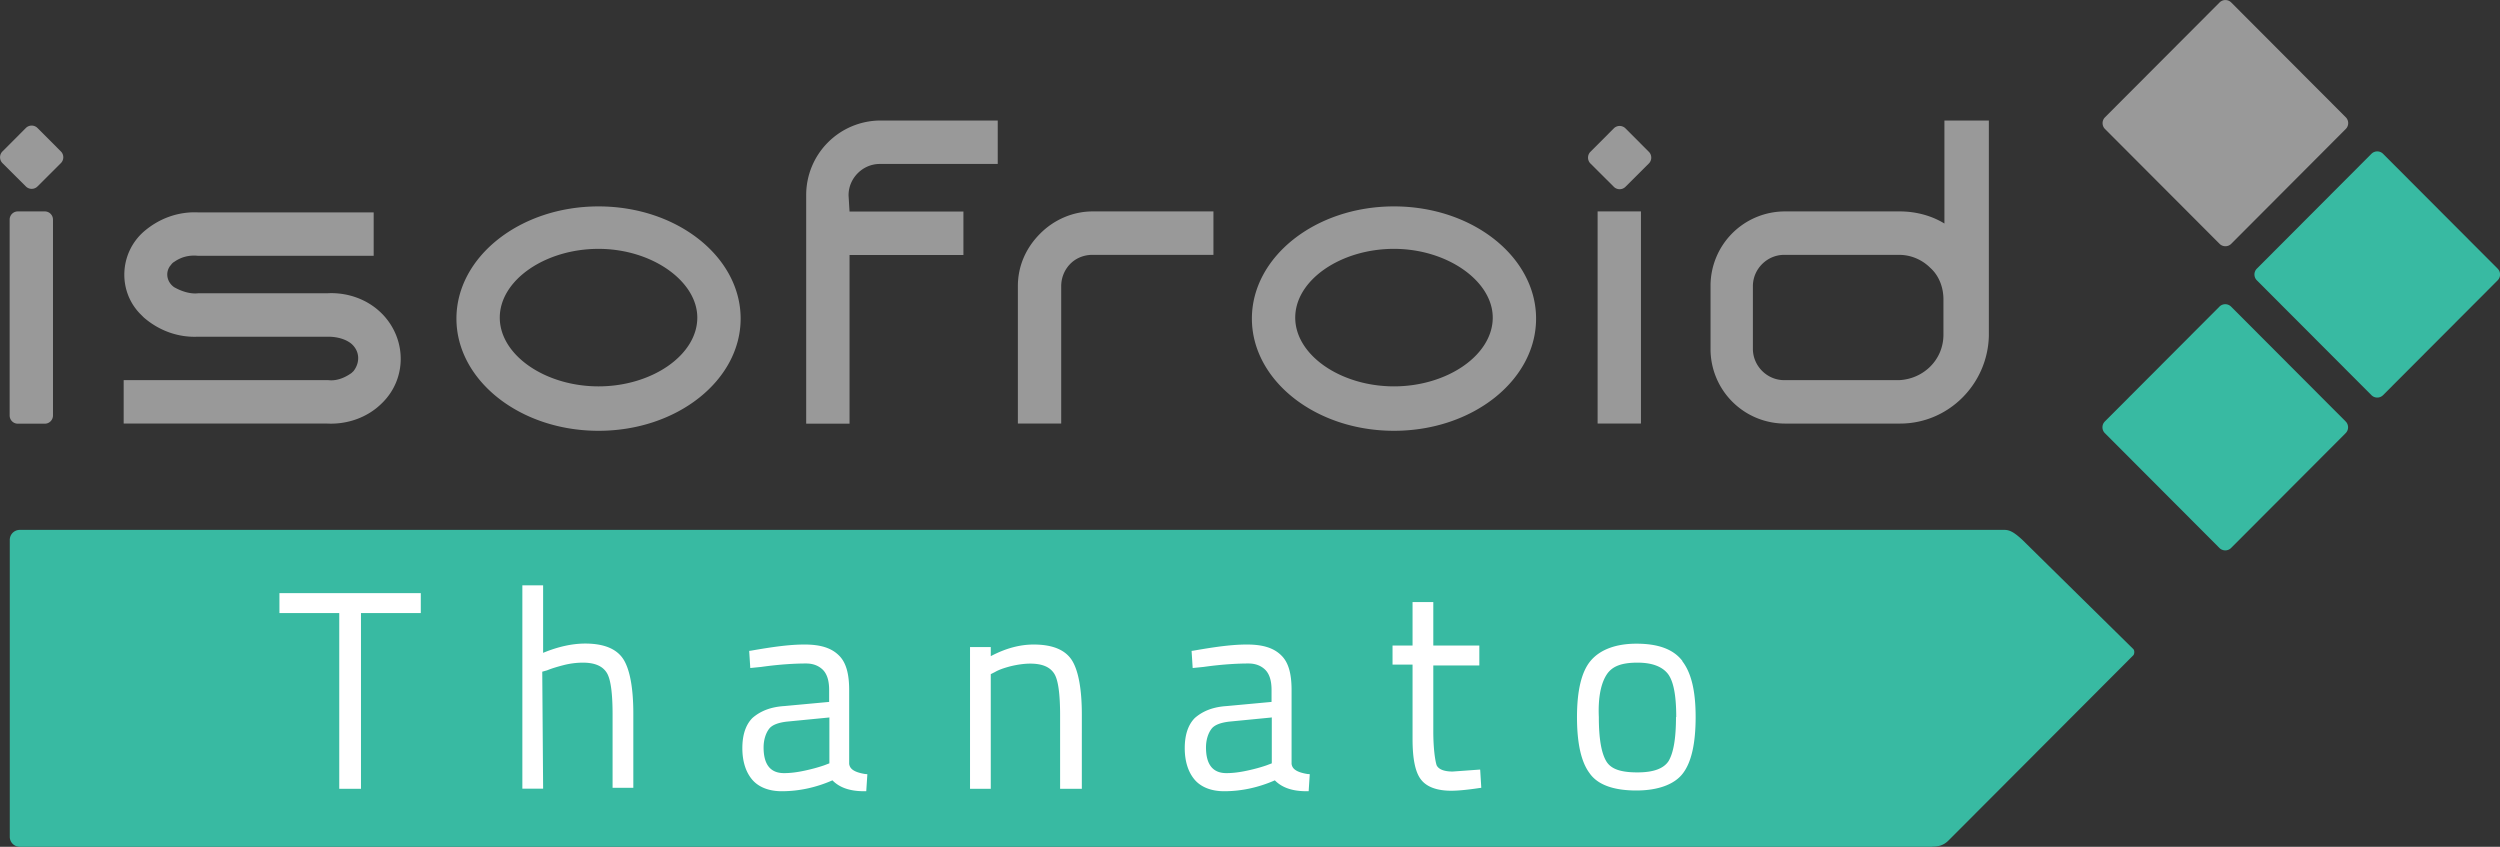
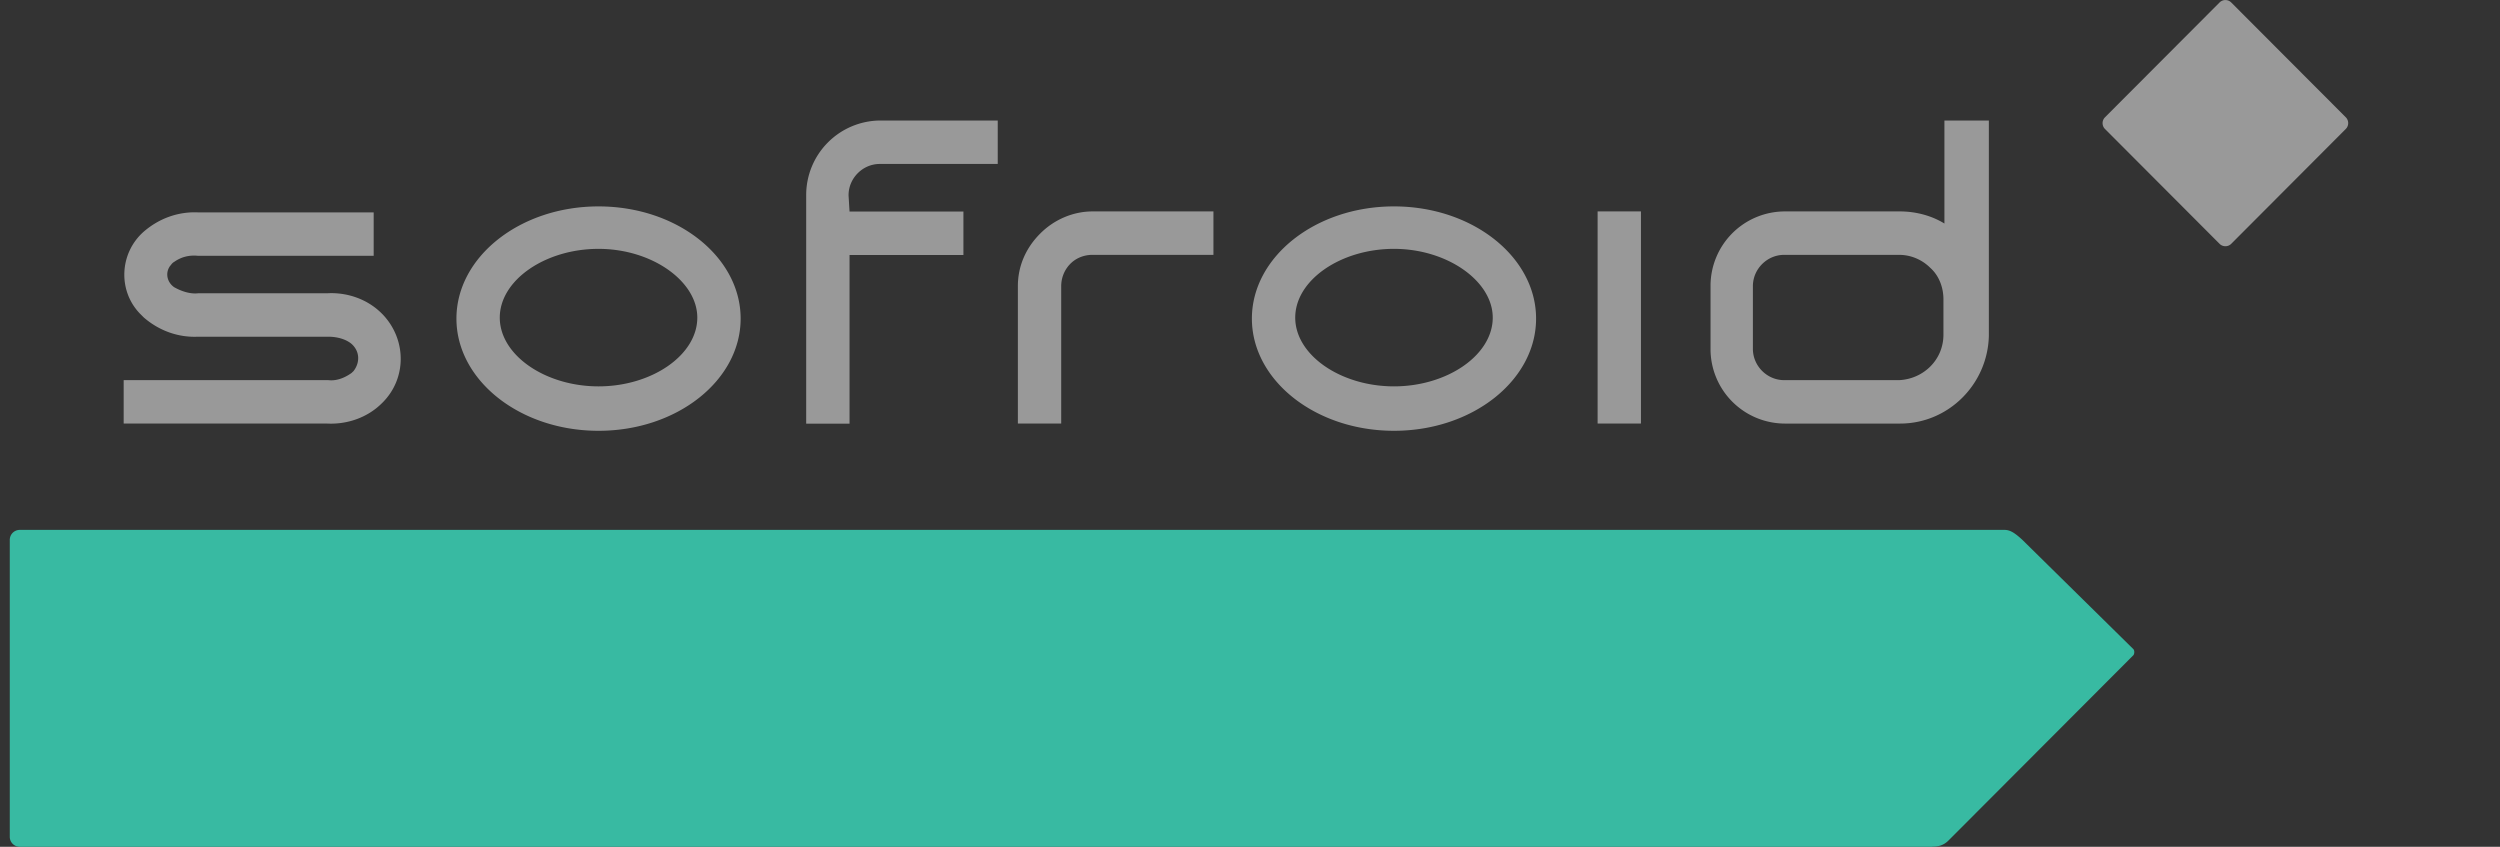
<svg xmlns="http://www.w3.org/2000/svg" width="248" height="84" fill="none" viewBox="0 0 248 84">
  <rect x="0" y="0" width="248" height="84" fill="#333333" stroke="none" />
  <g clip-path="url(#a)">
    <path fill="#38BAA2" d="M191.664 84H1.962a.99.99 0 0 1-.993-.995V53.561a.99.99 0 0 1 .993-.996h196.884c.545 0 1.005.28 1.78.996 0 0 10.85 10.68 10.996 10.826.145.145.121.498 0 .619l-18.323 18.363c-.52.522-1.065.62-1.623.62l-.012.011Z" />
    <path fill="#999" d="M32.467 29.092h-12.8c-.8.098-1.696-.206-2.398-.606-.702-.498-.896-1.408-.4-2.1.097-.097.206-.303.4-.4.702-.498 1.502-.705 2.398-.608h17.402V21.07H19.667c-1.998-.097-3.9.607-5.401 1.905-2.398 2.1-2.604 5.814-.4 8.12l.4.4c1.501 1.3 3.403 2.003 5.4 1.906h12.898c.8 0 1.695.206 2.3.704.8.704.897 1.808.207 2.707l-.206.194c-.703.497-1.502.8-2.301.704H12.268v4.308h20.199c1.998.097 3.996-.607 5.401-2.002 2.495-2.403 2.495-6.311.097-8.824l-.097-.097c-1.405-1.408-3.403-2.112-5.401-2.003Zm36.705 2.416c0 3.713-4.505 6.82-9.797 6.82-5.292 0-9.797-3.107-9.797-6.82 0-3.714 4.505-6.821 9.797-6.821 5.292 0 9.797 3.204 9.797 6.82Zm-9.797-11.033c-7.798 0-14.096 5.013-14.096 11.13 0 6.117 6.297 11.13 14.096 11.13 7.8 0 14.096-5.013 14.096-11.13 0-6.117-6.297-11.13-14.096-11.13Zm24.802-1.105c0-1.698 1.404-3.106 3.1-3.106h11.698v-4.309H87.374a7.391 7.391 0 0 0-7.4 7.416v22.66h4.3V25.294h11.298v-4.309H84.274l-.097-1.602v-.012Zm19 3.812c-1.405 1.408-2.204 3.204-2.204 5.206v13.63h4.299v-13.63c0-.8.302-1.602.896-2.209.593-.606 1.405-.898 2.204-.898h12.001v-4.308h-12.001c-1.901 0-3.803.8-5.195 2.209Zm44.903 8.326c0 3.713-4.504 6.82-9.797 6.82-5.292 0-9.796-3.107-9.796-6.82 0-3.714 4.504-6.821 9.796-6.821 5.293 0 9.797 3.204 9.797 6.82Zm-9.797-11.033c-7.798 0-14.095 5.013-14.095 11.13 0 6.117 6.297 11.13 14.095 11.13 7.799 0 14.096-5.013 14.096-11.13 0-6.117-6.297-11.13-14.096-11.13Zm35.604 7.914c0-1.7 1.404-3.107 3.1-3.107h11.407c1.199 0 2.301.497 3.101 1.298.896.801 1.295 2.003 1.295 3.107v3.508c0 2.512-1.998 4.405-4.396 4.515h-11.407c-1.696 0-3.1-1.408-3.1-3.107v-6.215Zm19-16.434v10.22c-1.295-.802-2.894-1.202-4.396-1.202h-11.407a7.383 7.383 0 0 0-7.399 7.416v6.214a7.391 7.391 0 0 0 7.399 7.415h11.407c4.796 0 8.695-3.908 8.804-8.714V11.955h-4.408Zm-30.105 9.018h-4.299v21.045h4.299V20.973Zm46.03-9.333L220.184.242a.817.817 0 0 1 1.15 0l11.371 11.396a.822.822 0 0 1 0 1.153L221.334 24.19a.817.817 0 0 1-1.15 0l-11.372-11.397a.822.822 0 0 1 0-1.153Z" />
-     <path fill="#38BAA2" d="m223.877 26.653 11.371-11.397a.817.817 0 0 1 1.15 0l11.372 11.397a.821.821 0 0 1 0 1.153l-11.372 11.396a.817.817 0 0 1-1.15 0l-11.371-11.396a.822.822 0 0 1 0-1.153ZM208.8 41.812l11.371-11.397a.817.817 0 0 1 1.15 0l11.372 11.397a.823.823 0 0 1 0 1.153l-11.372 11.397a.817.817 0 0 1-1.15 0L208.8 42.965a.822.822 0 0 1 0-1.153Z" />
-     <path fill="#999" d="m.242 15.025 2.325-2.33a.817.817 0 0 1 1.15 0l2.326 2.33a.822.822 0 0 1 0 1.153l-2.325 2.319a.817.817 0 0 1-1.15 0L.241 16.178a.822.822 0 0 1 0-1.153Zm1.526 5.948h2.677c.448 0 .811.364.811.813v19.431c0 .45-.363.813-.811.813H1.768a.812.812 0 0 1-.811-.813V21.786c0-.45.363-.813.811-.813Zm156-5.911 2.325-2.33a.818.818 0 0 1 1.151 0l2.325 2.33a.821.821 0 0 1 0 1.153l-2.325 2.318a.818.818 0 0 1-1.151 0l-2.325-2.318a.823.823 0 0 1 0-1.153Z" />
-     <path fill="#fff" d="M27.72 58.84v1.978h5.934v17.429h2.155V60.818h5.934V58.84H27.72Zm34.125 6.566c-.666-1.043-1.937-1.565-3.79-1.565-1.308 0-2.713.315-4.178.922v-6.7h-2.059v20.172h2.06l-.086-11.603.473-.133c.472-.194 1.005-.352 1.61-.51a7.858 7.858 0 0 1 1.926-.255c1.186 0 1.974.328 2.398 1.02.375.606.569 1.966.569 4.114v7.282h2.058v-7.367c0-2.512-.339-4.357-.98-5.377Zm20.43 5.789v4.528l-.545.206c-.57.194-1.187.364-1.865.51-.775.17-1.453.255-2.095.255-1.344 0-2.022-.85-2.022-2.55 0-.728.206-1.407.557-1.856.29-.376.908-.607 1.756-.704l4.238-.413-.024.024Zm3.597 5.596c-1.344-.207-1.575-.632-1.635-1.008v-7.33c0-1.639-.315-2.743-1.005-3.423-.751-.753-1.829-1.093-3.427-1.093-1.502 0-3.137.231-5.293.607l-.193.025.109 1.699 1.09-.11c1.986-.279 3.512-.34 4.444-.34.678 0 1.235.207 1.66.62.423.424.629 1.092.629 2.002v1.19l-4.457.412c-1.295.085-2.325.462-3.148 1.178-.666.667-1.005 1.675-1.005 2.998 0 1.322.35 2.403 1.005 3.155.63.716 1.635 1.117 2.906 1.117 1.695 0 3.39-.364 5.026-1.08.714.728 1.744 1.08 3.148 1.08h.206l.11-1.687-.195-.025h.025v.013Zm40.29-5.596v4.528l-.545.206c-.569.194-1.187.364-1.865.51-.775.17-1.453.255-2.095.255-1.344 0-2.023-.85-2.023-2.55 0-.728.206-1.407.558-1.856.29-.376.908-.607 1.755-.704l4.239-.413-.024.024Zm3.596 5.596c-1.344-.207-1.574-.632-1.634-1.008v-7.33c0-1.651-.315-2.743-1.006-3.423-.75-.753-1.828-1.093-3.427-1.093-1.501 0-3.136.231-5.292.607l-.194.025.109 1.699 1.09-.11c1.986-.279 3.512-.34 4.445-.34.678 0 1.235.207 1.659.62.424.424.63 1.092.63 2.002v1.19l-4.457.412c-1.296.085-2.325.462-3.149 1.178-.666.667-1.005 1.675-1.005 2.998 0 1.322.352 2.403 1.005 3.155.63.716 1.635 1.117 2.907 1.117 1.695 0 3.391-.364 5.025-1.08.715.728 1.744 1.08 3.149 1.08h.206l.109-1.687-.194-.025.024.013Zm-23.421-11.288c-.666-1.044-1.937-1.566-3.79-1.566-1.393 0-2.785.377-4.263 1.154v-.899h-2.058v14.055h2.058V66.875l.412-.207c.375-.218.836-.388 1.574-.582.666-.158 1.332-.255 1.926-.255 1.187 0 1.974.328 2.398 1.02.375.606.569 1.966.569 4.114v7.282h2.155V70.88c0-2.512-.339-4.357-.981-5.377Zm40.46 10.839-2.688.194c-.86 0-1.405-.219-1.599-.631-.145-.462-.327-1.627-.327-3.374v-6.518h4.566v-1.978h-4.566v-4.309h-2.058v4.309h-1.986v1.893h1.986v7.38c0 1.965.266 3.276.823 4.005.557.74 1.574 1.128 3.016 1.128.629 0 1.586-.085 2.785-.267l.194-.024-.109-1.796-.037-.012Zm19.461-5.207c0 2.1-.242 3.532-.739 4.369-.497.752-1.514 1.117-3.088 1.117-1.683 0-2.628-.34-3.088-1.105-.497-.837-.739-2.27-.739-4.381-.085-1.942.206-3.386.824-4.285.545-.776 1.465-1.116 3.015-1.116 1.417 0 2.434.376 3.015 1.116.545.717.824 2.1.824 4.273l-.024.012Zm.642-5.559c-.884-1.165-2.386-1.723-4.566-1.723-2.046 0-3.621.594-4.553 1.71-.896 1.069-1.344 2.95-1.344 5.572 0 2.621.423 4.454 1.235 5.546.787 1.153 2.361 1.736 4.65 1.736 2.156 0 3.815-.607 4.638-1.724.836-1.104 1.247-2.973 1.247-5.558 0-2.586-.423-4.382-1.332-5.559" />
  </g>
  <defs>
    <clipPath id="a">
      <path fill="#fff" d="M0 0h248v84H0z" />
    </clipPath>
  </defs>
</svg>